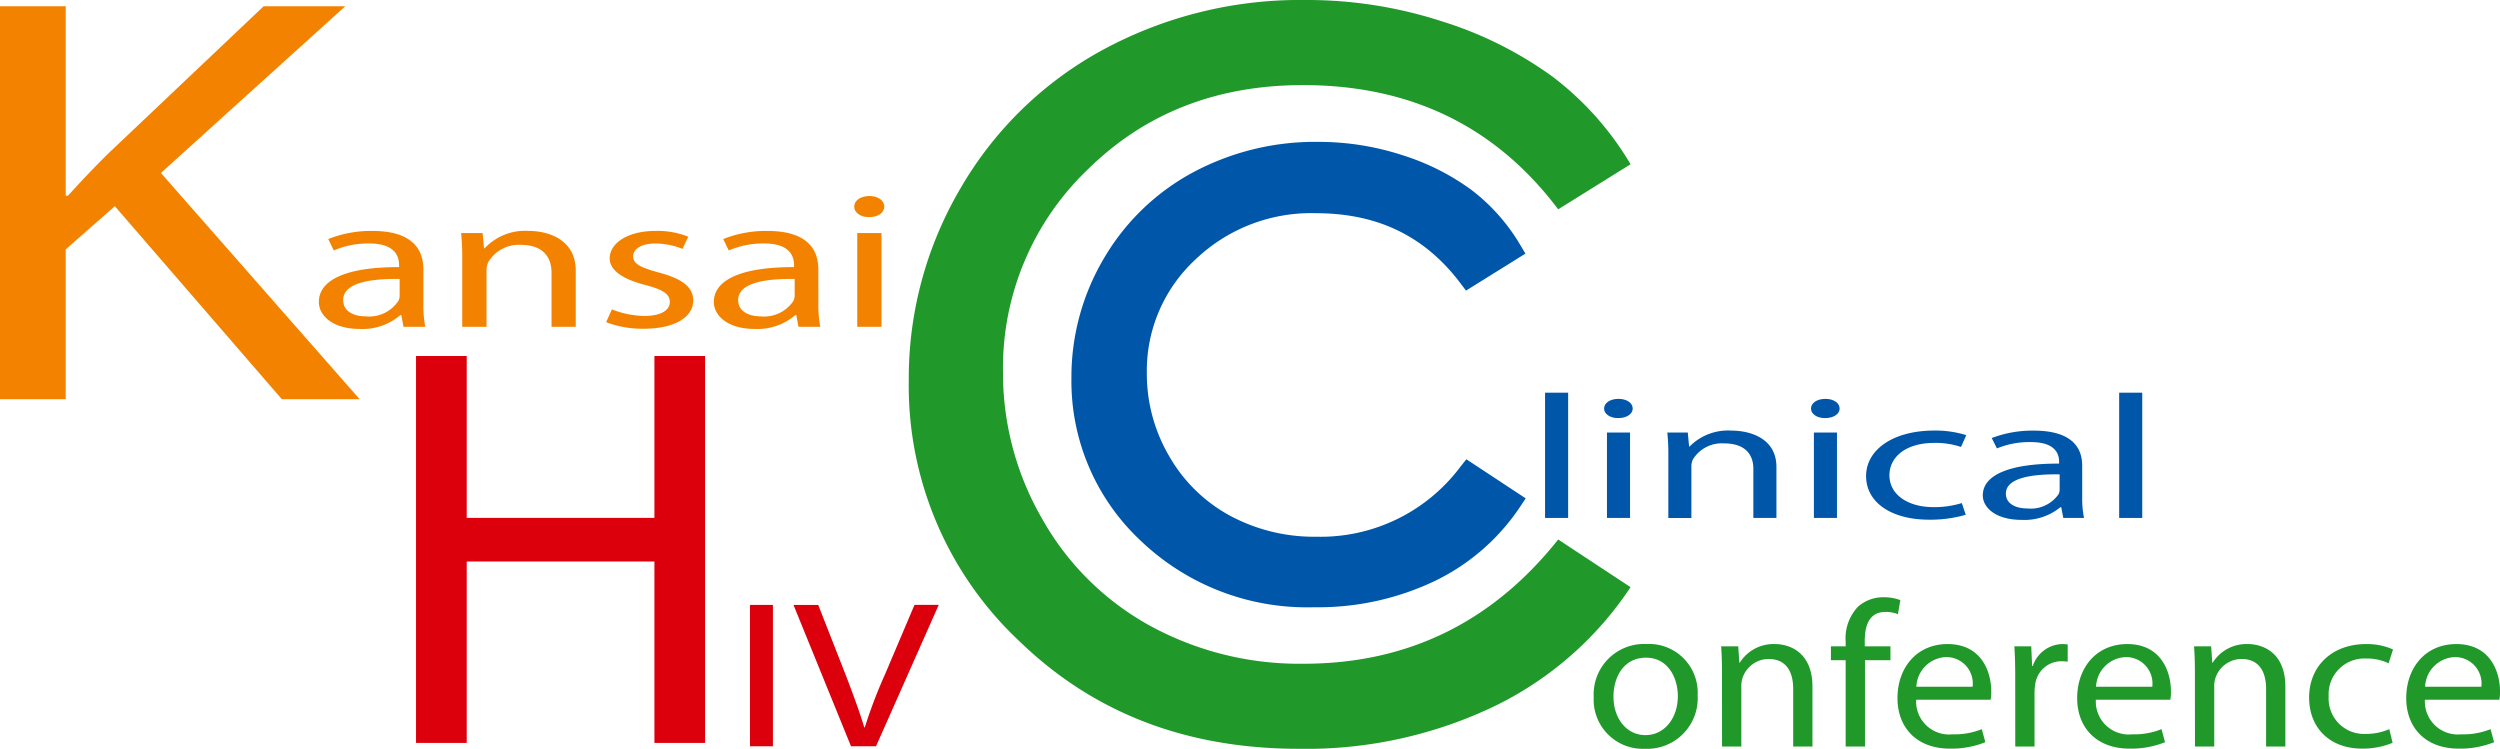
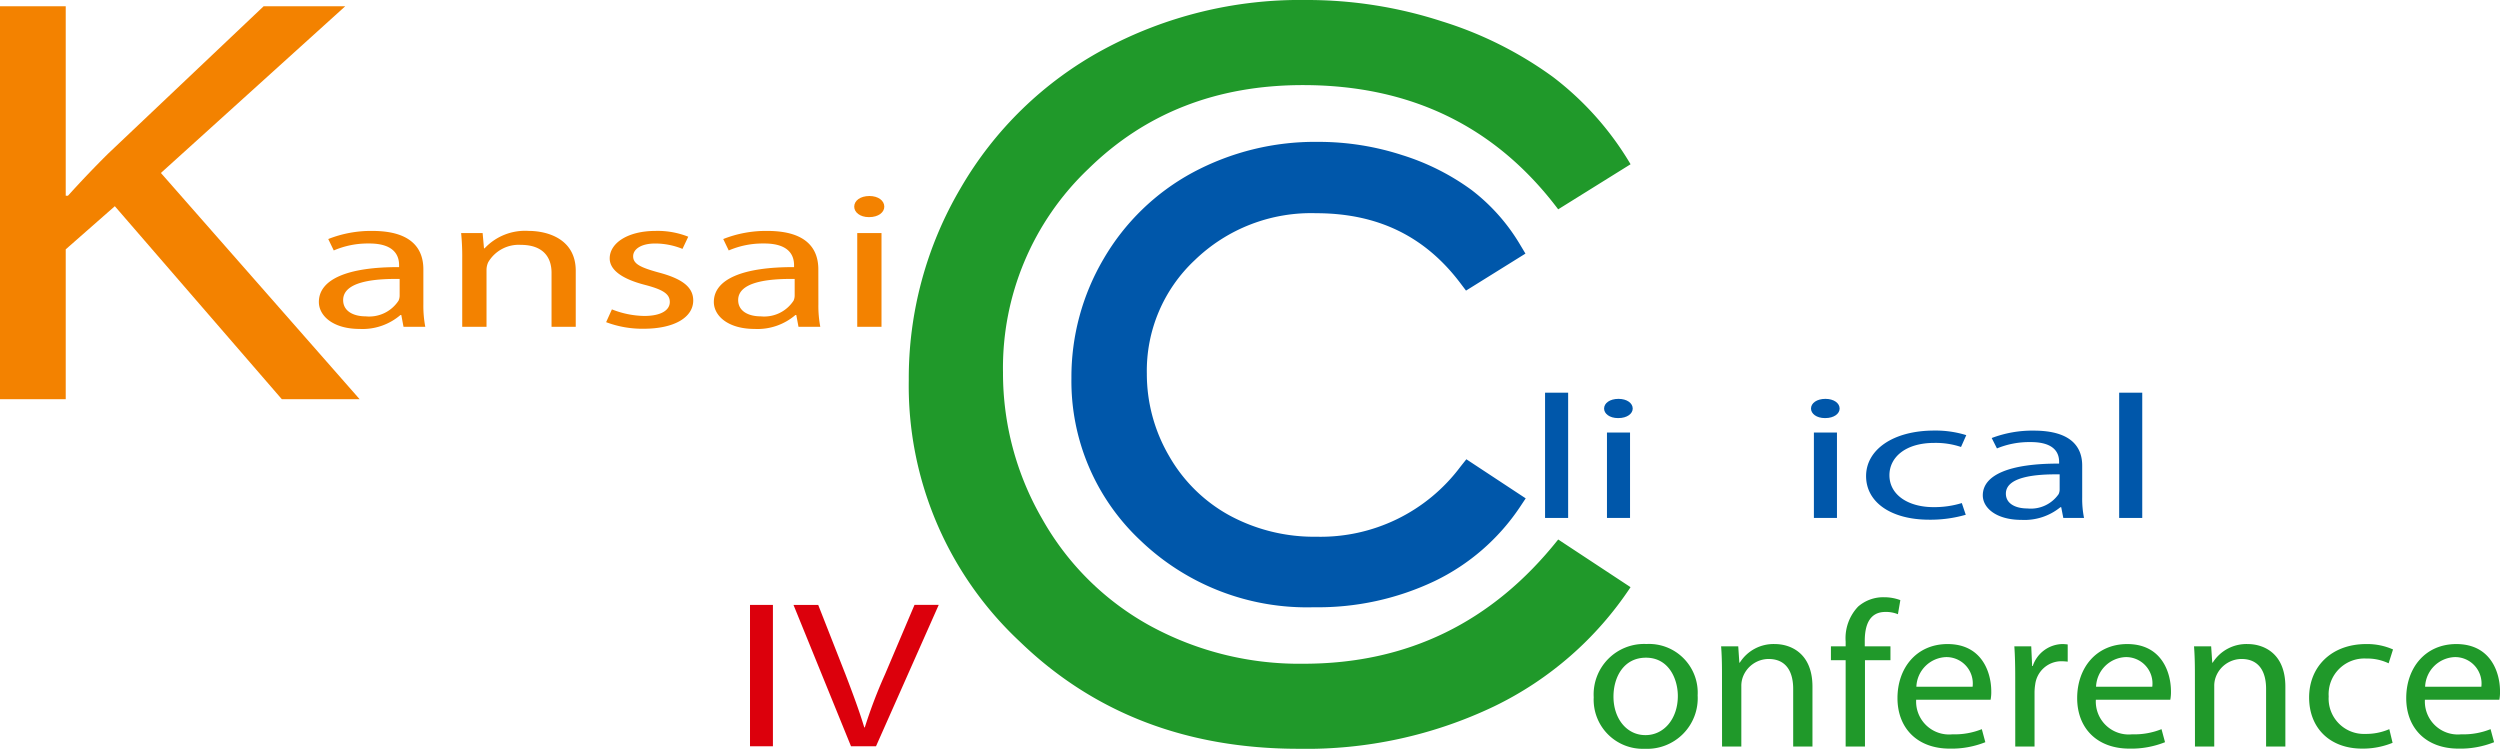
<svg xmlns="http://www.w3.org/2000/svg" width="246.401" height="73.804">
  <defs>
    <clipPath id="a">
      <path data-name="長方形 459" fill="none" d="M0 0h246.401v73.804H0z" />
    </clipPath>
  </defs>
  <g data-name="グループ 20">
    <g data-name="グループ 19" clip-path="url(#a)">
      <path data-name="パス 34" d="M160.708 16.189l-7.133 4.442q-9.216-12.243-25.151-12.244-12.736 0-21.154 8.258a27.063 27.063 0 00-8.414 20.063 28.654 28.654 0 003.873 14.452 27.242 27.242 0 0010.625 10.518 30.691 30.691 0 0015.134 3.74q15.36 0 25.087-12.246l7.133 4.7a33.706 33.706 0 01-13.462 11.755A42.89 42.89 0 01128 73.8q-16.581 0-27.505-10.581a34.482 34.482 0 01-10.926-25.735 36.886 36.886 0 015.107-18.937A36.071 36.071 0 01108.719 4.9 40.828 40.828 0 01128.705 0a42.991 42.991 0 0113.4 2.1 37.448 37.448 0 0110.955 5.485 29.946 29.946 0 017.648 8.6" fill="#20992a" />
      <path data-name="パス 35" d="M148.985 24.67l-4.247 2.646a17.822 17.822 0 00-15.033-7.3 17.373 17.373 0 00-12.643 4.906 16.029 16.029 0 00-5.029 11.92 16.94 16.94 0 002.314 8.586 16.235 16.235 0 006.35 6.248 19.214 19.214 0 0024.041-5.074l4.247 2.8a20.059 20.059 0 01-8.022 6.97 25.648 25.648 0 01-11.463 2.479 22.643 22.643 0 01-16.39-6.288 20.473 20.473 0 01-6.509-15.3 21.871 21.871 0 013.045-11.254 21.473 21.473 0 018.365-8.109 24.4 24.4 0 0111.91-2.914 25.539 25.539 0 017.981 1.257 22.281 22.281 0 016.529 3.28 17.842 17.842 0 014.557 5.146" fill="#0057aa" />
      <path data-name="パス 36" d="M129.5 59.85a23.7 23.7 0 01-17.084-6.569 21.521 21.521 0 01-6.816-16.018 22.949 22.949 0 013.181-11.763 22.542 22.542 0 018.747-8.48 25.482 25.482 0 0112.39-3.037 26.628 26.628 0 018.292 1.307 23.357 23.357 0 016.82 3.43 18.913 18.913 0 014.813 5.431l.506.844-5.858 3.648-.551-.729c-3.505-4.642-8.161-6.9-14.235-6.9a16.479 16.479 0 00-11.944 4.622 14.939 14.939 0 00-4.728 11.2 16.03 16.03 0 002.181 8.087 15.315 15.315 0 005.966 5.877 17.513 17.513 0 008.564 2.1 17.214 17.214 0 0014.212-6.92l.569-.715 5.849 3.854-.556.836a21.138 21.138 0 01-8.418 7.315 26.745 26.745 0 01-11.9 2.58m.421-43.863a23.51 23.51 0 00-11.429 2.791 20.573 20.573 0 00-7.983 7.737 20.987 20.987 0 00-2.909 10.748 19.591 19.591 0 006.2 14.58 21.772 21.772 0 0015.7 6.007 24.773 24.773 0 0011.025-2.375 19.269 19.269 0 007.053-5.8l-2.638-1.739a19.245 19.245 0 01-15.196 6.964 19.5 19.5 0 01-9.53-2.347 17.276 17.276 0 01-6.733-6.626 18 18 0 01-2.448-9.084 17.062 17.062 0 015.331-12.635 18.413 18.413 0 0113.341-5.191 18.833 18.833 0 0115.265 6.974l2.631-1.639a16.627 16.627 0 00-3.774-4.032 21.408 21.408 0 00-6.239-3.128 24.659 24.659 0 00-7.67-1.207" fill="#0057aa" />
      <path data-name="パス 37" d="M162.1 73.8a4.84 4.84 0 01-5.023-5.081 4.973 4.973 0 015.2-5.245 4.8 4.8 0 015.044 5.061 4.985 4.985 0 01-5.2 5.265zm.086-1.347c1.818 0 3.183-1.611 3.183-3.857 0-1.672-.888-3.774-3.139-3.774-2.23 0-3.205 1.959-3.205 3.836 0 2.162 1.3 3.795 3.14 3.795z" fill="#20992a" />
      <path data-name="パス 38" d="M169.72 66.376c0-1.04-.021-1.856-.087-2.673h1.689l.108 1.612h.044a3.922 3.922 0 013.463-1.836c1.45 0 3.7.816 3.7 4.2v5.9h-1.9v-5.692c0-1.592-.629-2.938-2.426-2.938a2.727 2.727 0 00-2.554 1.836 2.516 2.516 0 00-.131.836v5.958h-1.9z" fill="#20992a" />
      <path data-name="パス 39" d="M181.908 73.579V65.07h-1.451V63.7h1.451v-.469a4.511 4.511 0 011.233-3.449 3.765 3.765 0 012.534-.918 4.582 4.582 0 011.624.285l-.239 1.389a3.1 3.1 0 00-1.233-.225c-1.6 0-2.035 1.347-2.035 2.857v.53h2.532v1.37h-2.512v8.509z" fill="#20992a" />
      <path data-name="パス 40" d="M188.858 68.967a3.246 3.246 0 003.571 3.408 7.193 7.193 0 002.9-.509l.346 1.285a8.975 8.975 0 01-3.507.633c-3.2 0-5.152-2.02-5.152-4.979 0-2.979 1.883-5.326 4.935-5.326 3.42 0 4.309 2.837 4.309 4.652a4.141 4.141 0 01-.065.836zm5.563-1.284a2.6 2.6 0 00-2.619-2.919 3.038 3.038 0 00-2.923 2.919z" fill="#20992a" />
      <path data-name="パス 41" d="M198.621 66.785c0-1.164-.021-2.164-.087-3.082h1.666l.087 1.938h.064a3.148 3.148 0 012.923-2.163 4.354 4.354 0 01.52.041v1.694a5.836 5.836 0 00-.65-.041 2.607 2.607 0 00-2.553 2.286 5.168 5.168 0 00-.066.836v5.285h-1.9z" fill="#20992a" />
      <path data-name="パス 42" d="M206.568 68.967a3.245 3.245 0 003.571 3.408 7.182 7.182 0 002.9-.509l.347 1.285a8.979 8.979 0 01-3.507.633c-3.2 0-5.152-2.02-5.152-4.979 0-2.979 1.883-5.326 4.935-5.326 3.42 0 4.309 2.837 4.309 4.652a4.141 4.141 0 01-.065.836zm5.562-1.284a2.6 2.6 0 00-2.619-2.919 3.038 3.038 0 00-2.923 2.919z" fill="#20992a" />
      <path data-name="パス 43" d="M216.33 66.376c0-1.04-.021-1.856-.087-2.673h1.689l.109 1.612h.043a3.923 3.923 0 013.463-1.836c1.451 0 3.7.816 3.7 4.2v5.9h-1.9v-5.692c0-1.592-.628-2.938-2.426-2.938a2.727 2.727 0 00-2.554 1.836 2.516 2.516 0 00-.13.836v5.958h-1.9z" fill="#20992a" />
      <path data-name="パス 44" d="M235.814 73.212a7.738 7.738 0 01-3.009.571c-3.161 0-5.218-2.019-5.218-5.04 0-3.04 2.208-5.264 5.629-5.264a6.292 6.292 0 012.641.531l-.433 1.366a4.9 4.9 0 00-2.208-.47 3.52 3.52 0 00-3.7 3.735 3.481 3.481 0 003.638 3.693 5.723 5.723 0 002.337-.469z" fill="#20992a" />
      <path data-name="パス 45" d="M239 68.967a3.246 3.246 0 003.571 3.408 7.184 7.184 0 002.9-.509l.347 1.285a8.983 8.983 0 01-3.507.633c-3.2 0-5.152-2.02-5.152-4.979 0-2.979 1.883-5.326 4.935-5.326 3.42 0 4.309 2.837 4.309 4.652a4.055 4.055 0 01-.066.836zm5.563-1.284a2.6 2.6 0 00-2.619-2.919 3.038 3.038 0 00-2.923 2.919z" fill="#20992a" />
      <path data-name="長方形 456" fill="#0057aa" d="M152.282 38.703h2.275v12.346h-2.275z" />
      <path data-name="パス 46" d="M159.469 41.207c-.827 0-1.37-.434-1.37-.939 0-.539.568-.956 1.422-.956.827 0 1.4.417 1.4.956 0 .5-.543.939-1.422.939zm-1.086 1.426h2.274v8.416h-2.274z" fill="#0057aa" />
-       <path data-name="パス 47" d="M164.432 44.91a19.919 19.919 0 00-.1-2.277h2.017l.129 1.374h.052a5.31 5.31 0 014.135-1.566c1.733 0 4.421.7 4.421 3.582v5.026h-2.275V46.2c0-1.355-.749-2.5-2.9-2.5a3.347 3.347 0 00-3.05 1.566 1.589 1.589 0 00-.156.713v5.077h-2.274z" fill="#0057aa" />
      <path data-name="パス 48" d="M179.863 41.207c-.827 0-1.37-.434-1.37-.939 0-.539.57-.956 1.422-.956.827 0 1.4.417 1.4.956 0 .5-.543.939-1.422.939zm-1.085 1.426h2.274v8.416h-2.274z" fill="#0057aa" />
      <path data-name="パス 49" d="M193.745 50.736a12.546 12.546 0 01-3.594.486c-3.773 0-6.229-1.72-6.229-4.3s2.636-4.486 6.72-4.486a10.2 10.2 0 013.155.452l-.518 1.165a7.854 7.854 0 00-2.637-.4c-2.869 0-4.419 1.443-4.419 3.183 0 1.948 1.861 3.147 4.342 3.147a9.252 9.252 0 002.792-.4z" fill="#0057aa" />
      <path data-name="パス 50" d="M205.222 49.032a9.519 9.519 0 00.181 2.017h-2.043l-.206-1.061h-.078a5.592 5.592 0 01-3.825 1.252c-2.533 0-3.826-1.2-3.826-2.416 0-2.035 2.688-3.148 7.522-3.131v-.173c0-.7-.284-1.965-2.844-1.948a8.337 8.337 0 00-3.283.625l-.516-1.025a11.27 11.27 0 014.135-.73c3.852 0 4.783 1.755 4.783 3.443zM203 46.754c-2.481-.035-5.3.262-5.3 1.9 0 1.008.983 1.46 2.12 1.46a3.332 3.332 0 003.08-1.414 1.093 1.093 0 00.1-.486z" fill="#0057aa" />
      <path data-name="長方形 457" fill="#0057aa" d="M208.866 38.703h2.275v12.346h-2.275z" />
      <path data-name="パス 51" d="M41.727 29.994a11.119 11.119 0 00.189 2.216h-2.145l-.219-1.165h-.081a5.731 5.731 0 01-4.021 1.375c-2.663 0-4.022-1.319-4.022-2.655 0-2.234 2.826-3.456 7.907-3.437v-.189c0-.765-.3-2.159-2.988-2.14a8.46 8.46 0 00-3.451.686l-.544-1.125a11.41 11.41 0 014.348-.8c4.049 0 5.027 1.927 5.027 3.781zm-2.338-2.5c-2.607-.038-5.568.287-5.568 2.081 0 1.107 1.032 1.605 2.226 1.605a3.458 3.458 0 003.234-1.547 1.247 1.247 0 00.108-.535z" fill="#f38200" />
      <path data-name="パス 52" d="M45.557 25.47a23.174 23.174 0 00-.108-2.5h2.119l.135 1.509h.055a5.463 5.463 0 014.342-1.721c1.821 0 4.646.764 4.646 3.934v5.518H54.36v-5.327c0-1.489-.788-2.75-3.044-2.75a3.481 3.481 0 00-3.2 1.719 1.823 1.823 0 00-.164.783v5.575h-2.395z" fill="#f38200" />
      <path data-name="パス 53" d="M60.31 30.491a8.949 8.949 0 003.18.649c1.71 0 2.526-.591 2.526-1.375 0-.8-.68-1.221-2.418-1.679-2.392-.612-3.506-1.53-3.506-2.616 0-1.49 1.739-2.712 4.538-2.712a8.166 8.166 0 013.205.573l-.569 1.2A7.163 7.163 0 0064.575 24c-1.412 0-2.172.573-2.172 1.261 0 .763.76 1.107 2.471 1.584 2.255.592 3.451 1.394 3.451 2.769 0 1.642-1.82 2.787-4.89 2.787a10.09 10.09 0 01-3.695-.648z" fill="#f38200" />
      <path data-name="パス 54" d="M80.66 29.994a11.124 11.124 0 00.188 2.216H78.7l-.218-1.165H78.4a5.731 5.731 0 01-4.021 1.375c-2.663 0-4.022-1.319-4.022-2.655 0-2.234 2.827-3.456 7.906-3.437v-.189c0-.765-.3-2.159-2.988-2.14a8.46 8.46 0 00-3.451.686l-.542-1.125a11.4 11.4 0 014.347-.8c4.048 0 5.026 1.927 5.026 3.781zm-2.337-2.5c-2.609-.038-5.569.287-5.569 2.081 0 1.107 1.032 1.605 2.228 1.605a3.455 3.455 0 003.232-1.547 1.234 1.234 0 00.109-.535z" fill="#f38200" />
      <path data-name="パス 55" d="M85.632 21.4c-.868 0-1.44-.477-1.44-1.032 0-.591.6-1.049 1.5-1.049.869 0 1.465.458 1.465 1.049 0 .555-.57 1.032-1.494 1.032zm-1.142 1.568h2.391v9.242H84.49z" fill="#f38200" />
      <path data-name="長方形 458" fill="#dc000c" d="M73.921 59.62h2.258v13.933h-2.258z" />
      <path data-name="パス 56" d="M83.876 73.553L78.207 59.62h2.436l2.694 6.863c.719 1.881 1.36 3.6 1.847 5.21h.052a47.453 47.453 0 011.976-5.193l2.923-6.884h2.387l-6.183 13.937z" fill="#dc000c" />
      <path data-name="パス 57" d="M0 .615h6.478v18.674H6.7a104.91 104.91 0 013.947-4.137L25.987.615h8.042l-18.17 16.433 19.585 22.295h-7.669l-16.457-19.02-4.84 4.252v14.768H0z" fill="#f38200" />
-       <path data-name="パス 58" d="M46 35.089v15.954h18.5V35.089h4.993v38.132H64.5V55.342H46v17.879h-4.995V35.089z" fill="#dc000c" />
    </g>
  </g>
</svg>